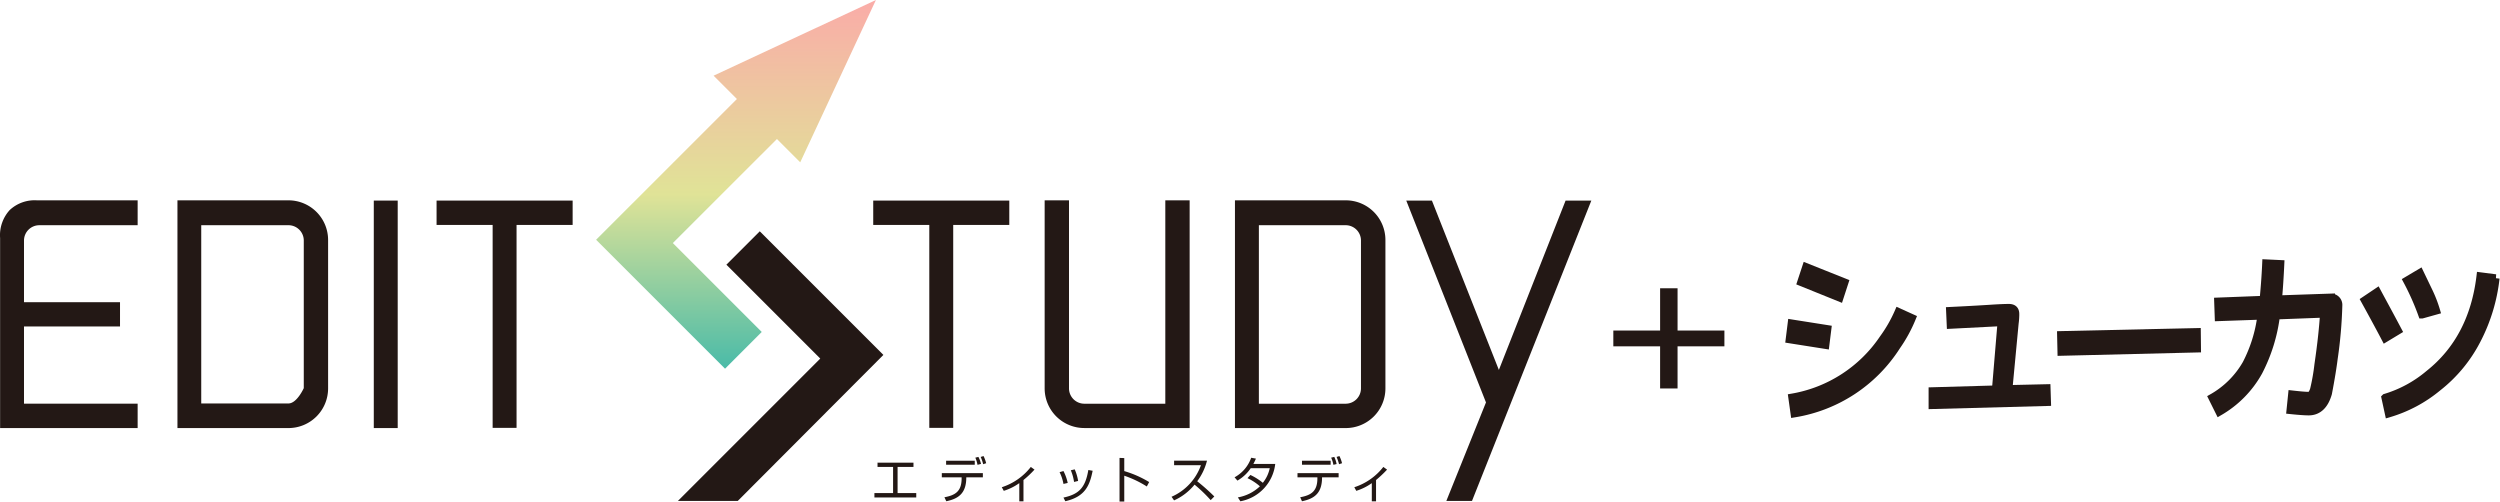
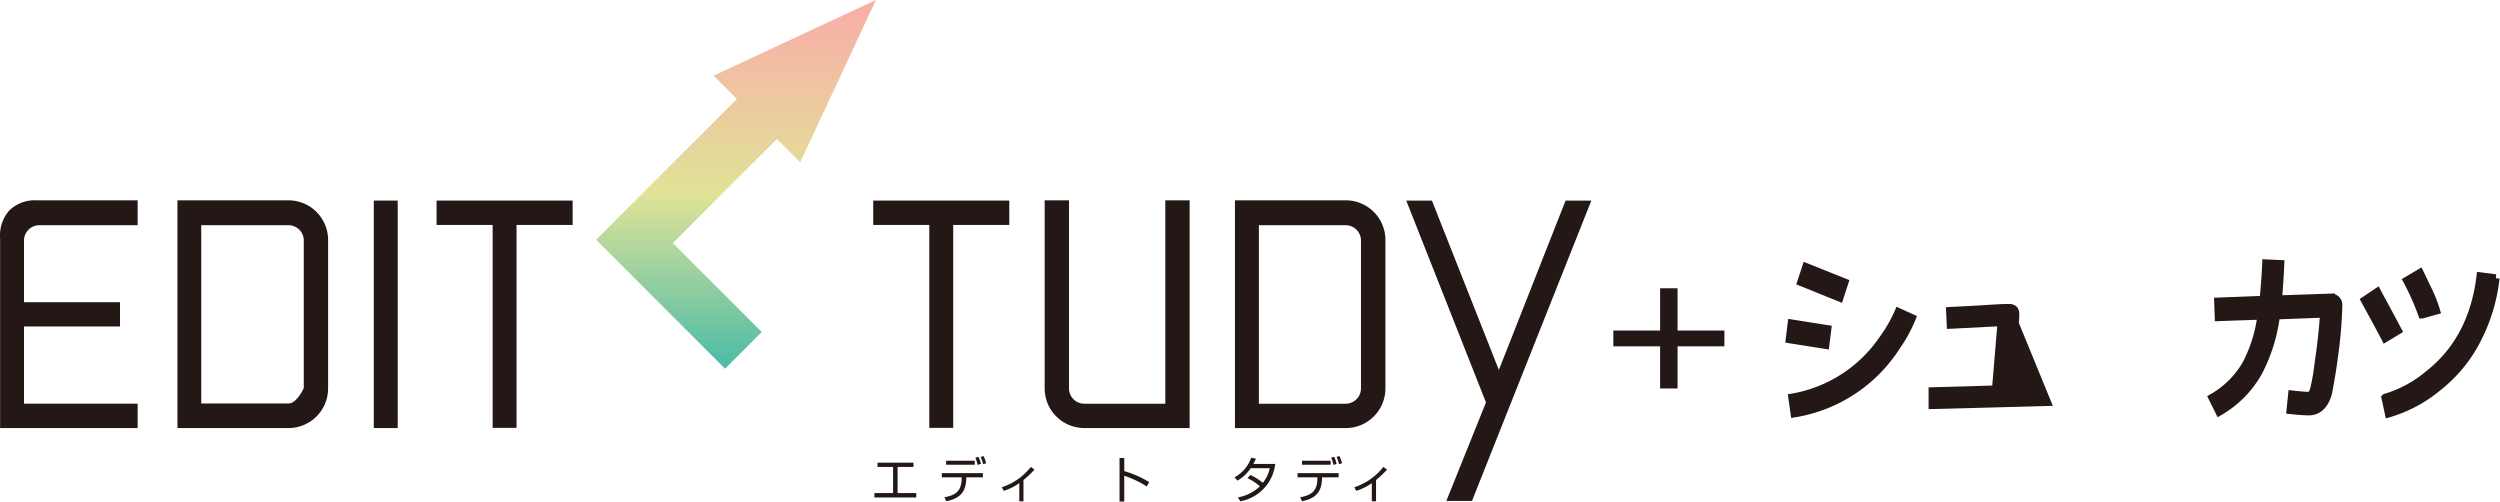
<svg xmlns="http://www.w3.org/2000/svg" width="321.545" height="64.502" viewBox="0 0 321.545 64.502">
  <defs>
    <linearGradient id="linear-gradient" x1="0.5" x2="0.5" y2="1" gradientUnits="objectBoundingBox">
      <stop offset="0" stop-color="#faaca8" />
      <stop offset="0.527" stop-color="#e0e397" />
      <stop offset="1" stop-color="#4abba8" />
    </linearGradient>
  </defs>
  <g id="logo" transform="translate(-0.513 -0.04)">
    <path id="パス_344" data-name="パス 344" d="M15.949,45.3H3.6V37.349A1.971,1.971,0,0,1,5.582,35.4H18.216V32.2H5.285a4.7,4.7,0,0,0-3.525,1.25,4.807,4.807,0,0,0-1.234,3.6V61.488h17.69V58.355H3.6V48.421H15.949Z" transform="translate(0 -6.392)" fill="#231815" />
    <path id="パス_345" data-name="パス 345" d="M70.6,32.24v3.133h7.211v26.1h3.076v-26.1H88.1V32.24Z" transform="translate(-13.936 -6.402)" fill="#231815" />
    <path id="パス_346" data-name="パス 346" d="M140.7,32.24v3.133h7.211v26.1h3.076v-26.1H158.2V32.24Z" transform="translate(-27.874 -6.402)" fill="#231815" />
    <rect id="長方形_1728" data-name="長方形 1728" width="3.076" height="29.259" transform="translate(48.589 25.838)" fill="#231815" />
    <path id="パス_347" data-name="パス 347" d="M43.277,32.2H29V61.491H43.277a5.1,5.1,0,0,0,5.1-5.1h0V37.335A5.1,5.1,0,0,0,43.309,32.2Zm1.971,24.155s-.881,1.971-1.971,1.971H32.06V35.4H43.277a1.971,1.971,0,0,1,1.971,1.971Z" transform="translate(-5.664 -6.394)" fill="#231815" />
    <path id="パス_348" data-name="パス 348" d="M183.739,32.2V58.358H173.323a1.971,1.971,0,0,1-1.971-1.971h0V32.2H168.22V56.387a5.1,5.1,0,0,0,5.1,5.1h13.548V32.2Z" transform="translate(-33.346 -6.394)" fill="#231815" />
    <path id="パス_349" data-name="パス 349" d="M213.023,32.2H198.77V61.491h14.253a5.1,5.1,0,0,0,5.1-5.1V37.335a5.1,5.1,0,0,0-5.071-5.135Zm1.955,24.187a1.971,1.971,0,0,1-1.971,1.971h-11.16V35.4h11.176a1.971,1.971,0,0,1,1.955,1.931Z" transform="translate(-39.42 -6.394)" fill="#231815" />
    <path id="パス_350" data-name="パス 350" d="M246.764,32.24l-8.581,21.784L229.571,32.24h-3.3L236.525,58.2l-5.1,12.674h3.3l15.35-38.632Z" transform="translate(-44.888 -6.402)" fill="#231815" />
    <path id="パス_351" data-name="パス 351" d="M145.913,74.318v.545H143.87v3.365h2.4v.561H140.89v-.561h2.4V74.863h-2V74.31Z" transform="translate(-27.911 -14.767)" fill="#231815" />
    <path id="パス_352" data-name="パス 352" d="M156.99,75.453v.537h-2.131c0,1.963-.9,2.732-2.572,3.076l-.24-.513c1.458-.272,2.251-.8,2.211-2.564H151.71v-.537Zm-1.042-1.6v.513h-3.685v-.513Zm.353.529a4.086,4.086,0,0,0-.28-.921l.393-.1a3.662,3.662,0,0,1,.336.9Zm.729-.08a5.608,5.608,0,0,0-.32-.937l.369-.112a4.7,4.7,0,0,1,.336.921Z" transform="translate(-30.063 -14.556)" fill="#231815" />
    <path id="パス_353" data-name="パス 353" d="M164.128,79.422h-.537V77.083a7.155,7.155,0,0,1-1.995.993l-.256-.465A7.771,7.771,0,0,0,165.073,75l.473.345a13.158,13.158,0,0,1-1.418,1.338Z" transform="translate(-31.978 -14.904)" fill="#231815" />
-     <path id="パス_354" data-name="パス 354" d="M171.115,77.265a5.609,5.609,0,0,0-.5-1.514l.5-.144a6.113,6.113,0,0,1,.545,1.53Zm0,1.755c2.027-.441,2.812-1.29,3.2-3.549l.553.1c-.369,1.819-.905,3.325-3.517,3.918Zm1.362-2.011a6.128,6.128,0,0,0-.417-1.5l.5-.12a6.017,6.017,0,0,1,.441,1.49Z" transform="translate(-33.821 -14.982)" fill="#231815" />
    <path id="パス_355" data-name="パス 355" d="M180.849,73.574v1.674a13.315,13.315,0,0,1,3.2,1.41l-.3.569a13.4,13.4,0,0,0-2.9-1.386v3.317h-.609V73.55Z" transform="translate(-35.735 -14.616)" fill="#231815" />
-     <path id="パス_356" data-name="パス 356" d="M188.59,78.639a6.946,6.946,0,0,0,3.782-4.062h-3.453V74h4.23a7.387,7.387,0,0,1-1.258,2.644,26.852,26.852,0,0,1,2.2,1.955l-.465.473a19.515,19.515,0,0,0-2.075-1.995,7.122,7.122,0,0,1-2.636,2.027Z" transform="translate(-37.396 -14.706)" fill="#231815" />
    <path id="パス_357" data-name="パス 357" d="M200.745,75.741a7.724,7.724,0,0,1,1.6,1.009,4.447,4.447,0,0,0,.889-1.883h-2.444a5.127,5.127,0,0,1-1.714,1.6l-.369-.425a4.591,4.591,0,0,0,2.139-2.516l.609.112a6.664,6.664,0,0,1-.328.681h2.812a5.512,5.512,0,0,1-4.487,4.807l-.32-.5a5.472,5.472,0,0,0,2.836-1.426,6.826,6.826,0,0,0-1.6-1.05Z" transform="translate(-39.408 -14.612)" fill="#231815" />
    <path id="パス_358" data-name="パス 358" d="M214.1,75.453v.537h-2.131c0,1.963-.9,2.732-2.58,3.076l-.232-.513c1.458-.272,2.251-.8,2.211-2.564H208.81v-.537Zm-1.026-1.6v.513h-3.685v-.513Zm.353.529a3.734,3.734,0,0,0-.288-.921l.4-.1a3.661,3.661,0,0,1,.3.921Zm.729-.08a6.47,6.47,0,0,0-.32-.937l.369-.112a4.7,4.7,0,0,1,.336.921Z" transform="translate(-41.416 -14.556)" fill="#231815" />
    <path id="パス_359" data-name="パス 359" d="M220.726,79.422h-.545V77.083a7.155,7.155,0,0,1-1.995.993l-.256-.465A7.771,7.771,0,0,0,221.663,75l.481.345a14.958,14.958,0,0,1-1.418,1.338Z" transform="translate(-43.229 -14.904)" fill="#231815" />
    <path id="パス_360" data-name="パス 360" d="M122.464,20.918,132.2.04,111.32,9.774l3,3L96.21,30.877l16.584,16.584,4.719-4.727L106.08,31.3l13.388-13.38Z" transform="translate(-19.028)" fill="url(#linear-gradient)" />
-     <path id="パス_361" data-name="パス 361" d="M135.771,53.073l-15.9-15.9-4.294,4.294,12.074,12.074L109.34,71.853h7.7Z" transform="translate(-21.638 -7.383)" fill="#231815" />
    <path id="パス_362" data-name="パス 362" d="M273.706,53.689h-6.025v5.424h-1.995V53.689H259.67V51.91h6.017V46.47h1.995v5.44h6.025Z" transform="translate(-51.529 -9.232)" fill="#231815" stroke="#231815" stroke-miterlimit="10" stroke-width="0.25" />
    <path id="パス_363" data-name="パス 363" d="M292.681,50.88l-.256,2.059-4.615-.729.256-2.059Zm10.872-1.41a18.325,18.325,0,0,1-1.971,3.613,19.248,19.248,0,0,1-13.147,8.661l-.288-2.059a17.728,17.728,0,0,0,11.7-7.563,17.89,17.89,0,0,0,1.971-3.437Zm-8.669-4.591-.641,1.971-4.951-2,.641-1.947Z" transform="translate(-57.124 -8.522)" fill="#231815" stroke="#231815" stroke-miterlimit="10" stroke-width="1" />
-     <path id="パス_364" data-name="パス 364" d="M325.491,61.58l-14.741.393v-1.8l8.148-.232.721-8.629-6.538.336-.08-1.8c1.13-.056,2.82-.136,5.079-.28,1.306-.088,2.123-.112,2.484-.112.569,0,.849.256.849.8a8.235,8.235,0,0,1-.08,1.178l-.8,8.46,4.9-.112Z" transform="translate(-61.685 -9.824)" fill="#231815" stroke="#231815" stroke-miterlimit="10" stroke-width="1" />
-     <path id="パス_365" data-name="パス 365" d="M348.886,55.469l-17.457.425-.048-2.171,17.482-.393Z" transform="translate(-65.787 -10.596)" fill="#231815" stroke="#231815" stroke-miterlimit="10" stroke-width="1" />
+     <path id="パス_364" data-name="パス 364" d="M325.491,61.58l-14.741.393v-1.8l8.148-.232.721-8.629-6.538.336-.08-1.8c1.13-.056,2.82-.136,5.079-.28,1.306-.088,2.123-.112,2.484-.112.569,0,.849.256.849.8a8.235,8.235,0,0,1-.08,1.178Z" transform="translate(-61.685 -9.824)" fill="#231815" stroke="#231815" stroke-miterlimit="10" stroke-width="1" />
    <path id="パス_366" data-name="パス 366" d="M371.309,54.486c-.128,1.042-.361,2.54-.745,4.543-.441,1.546-1.282,2.339-2.492,2.339-.481,0-1.282-.056-2.355-.168l.208-2.035c.993.112,1.715.176,2.147.176.288,0,.513-.288.673-.8a26.478,26.478,0,0,0,.561-3.2c.385-2.62.617-4.807.721-6.546l-6.153.232a21.4,21.4,0,0,1-2.235,7.211,13.516,13.516,0,0,1-5.071,5.168l-.9-1.811a11.641,11.641,0,0,0,4.382-4.366,18.468,18.468,0,0,0,1.923-6.177l-5.488.192-.072-2.027,5.841-.224c.128-1.33.256-2.876.336-4.687l1.843.088c-.08,1.69-.176,3.2-.3,4.543l6.818-.232a.953.953,0,0,1,.945,1.017,57.37,57.37,0,0,1-.585,6.77Z" transform="translate(-70.617 -8.403)" fill="#231815" stroke="#231815" stroke-miterlimit="10" stroke-width="1" />
    <path id="パス_367" data-name="パス 367" d="M382.786,52.254c-.457-.873-1.33-2.508-2.636-4.879l1.6-1.074c.593,1.106,1.49,2.74,2.668,4.967Zm14.2-7.723a22.512,22.512,0,0,1-2.4,7.924,18.466,18.466,0,0,1-5.079,6.145,17.626,17.626,0,0,1-6.273,3.333l-.441-2.035a15.687,15.687,0,0,0,5.608-3.044c3.773-2.988,5.977-7.211,6.618-12.578Zm-9.462,4.679a32.611,32.611,0,0,0-1.947-4.374l1.658-.985,1.154,2.4a16.171,16.171,0,0,1,.945,2.452Z" transform="translate(-75.484 -8.711)" fill="#231815" stroke="#231815" stroke-miterlimit="10" stroke-width="1" />
  </g>
</svg>